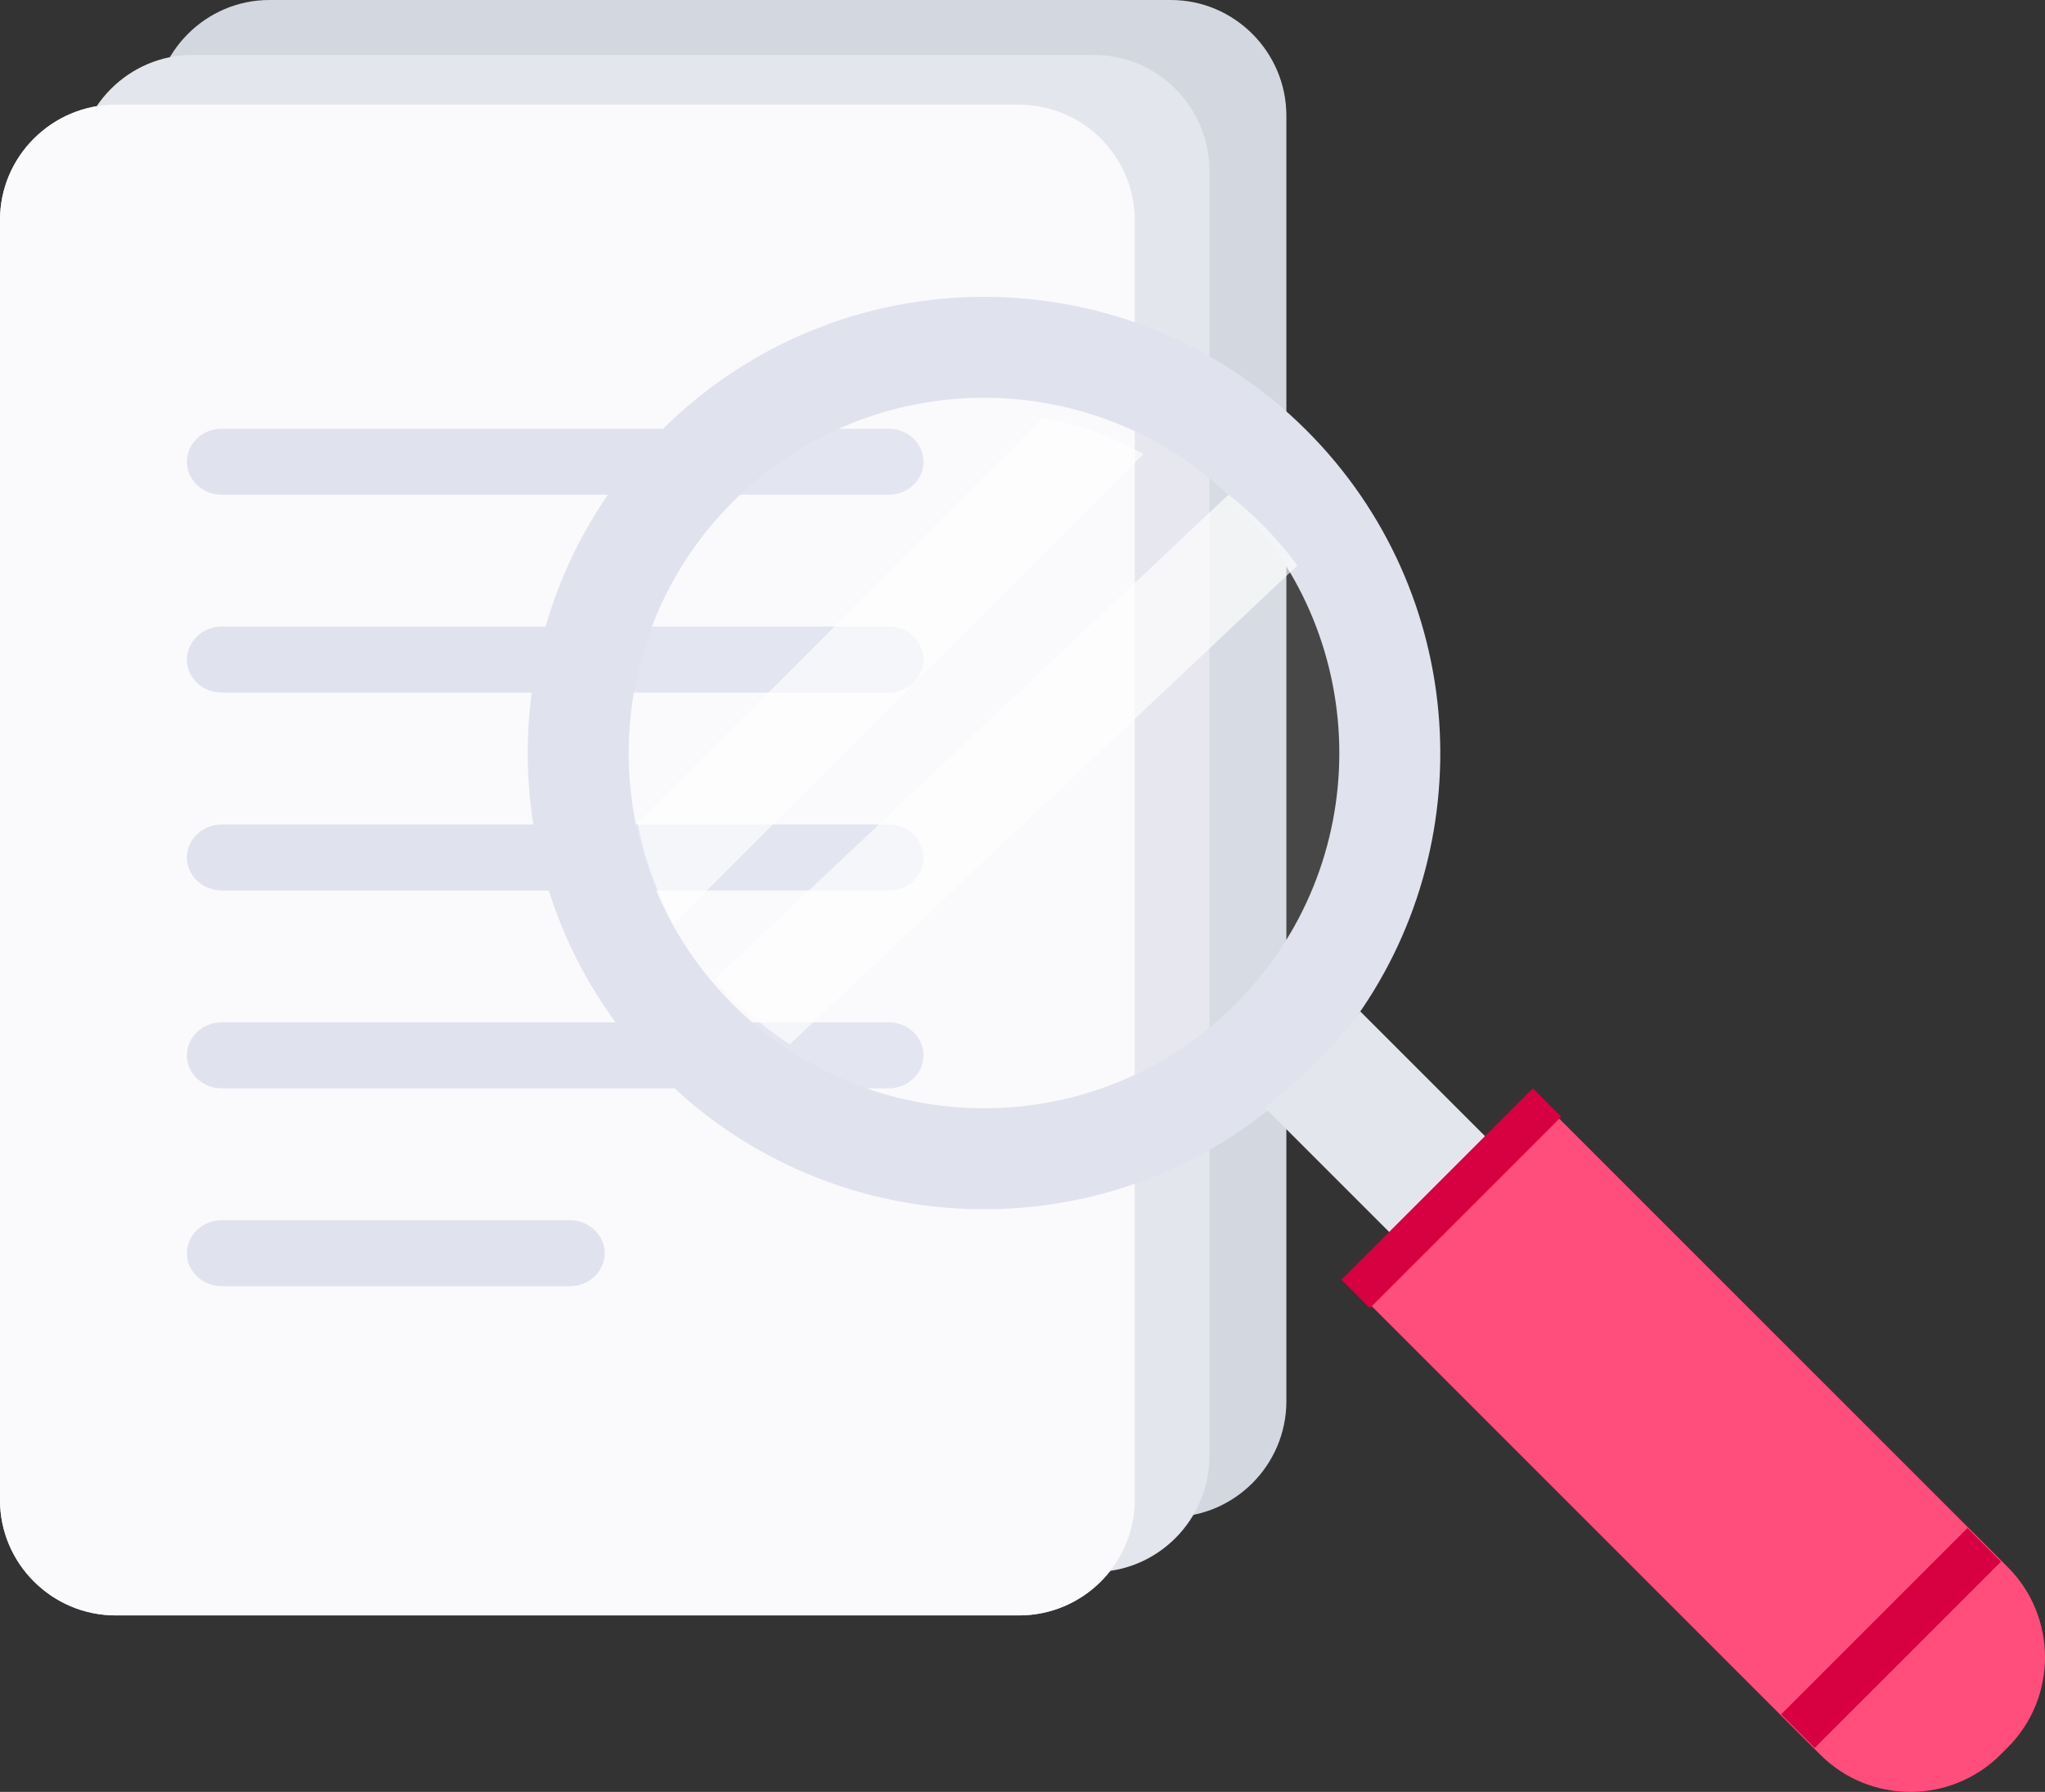
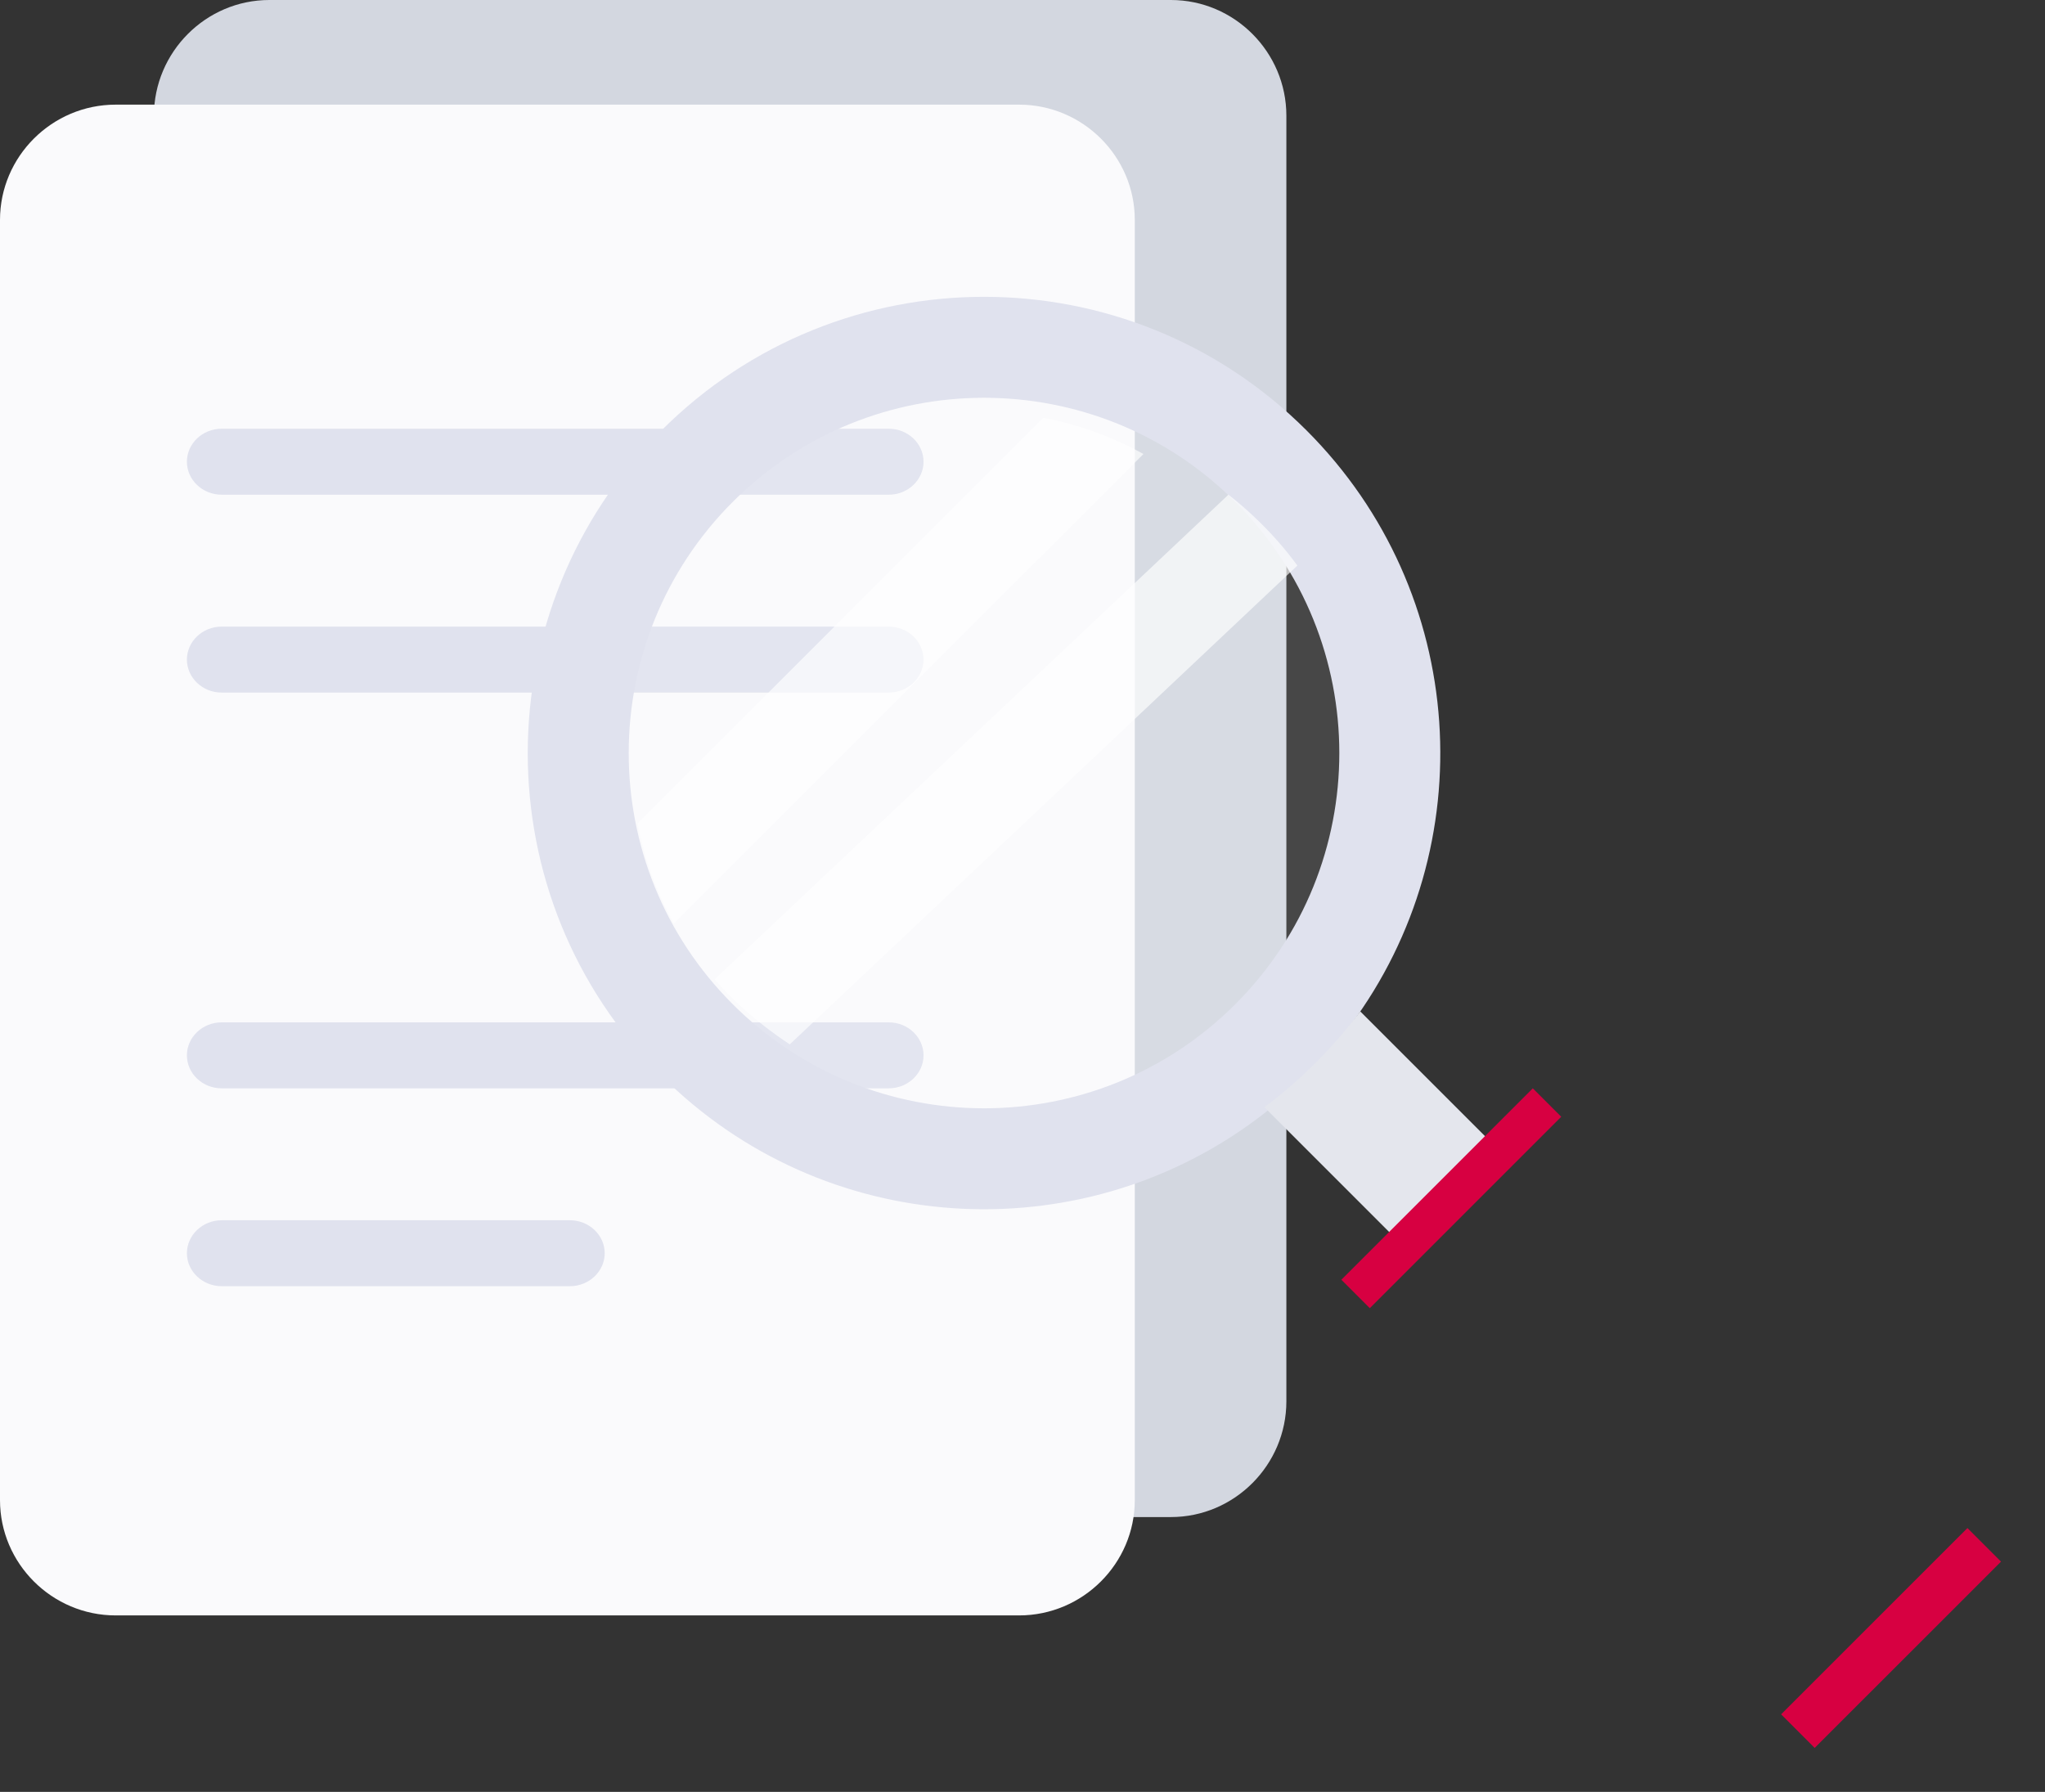
<svg xmlns="http://www.w3.org/2000/svg" width="186" height="163" viewBox="0 0 186 163" fill="none">
  <rect x="0" y="0" width="186" height="163" fill="#333333" stroke="none" />
  <path fill-rule="evenodd" clip-rule="evenodd" d="M106.501 138H24.497C18.725 138 14 133.261 14 127.47V10.527C14 4.736 18.725 0 24.497 0H106.501C112.275 0 117 4.736 117 10.527V127.47C117 133.261 112.275 138 106.501 138" fill="#D3D7E0" />
-   <path fill-rule="evenodd" clip-rule="evenodd" d="M99.501 143H17.497C11.725 143 7 138.261 7 132.47V15.527C7 9.736 11.725 5 17.497 5H99.501C105.275 5 110 9.736 110 15.527V132.47C110 138.261 105.275 143 99.501 143" fill="#E4E6ED" />
-   <path fill-rule="evenodd" clip-rule="evenodd" d="M92.692 146.947H10.518C4.734 146.947 0 142.228 0 136.461V20.003C0 14.235 4.734 9.519 10.518 9.519H92.692C98.478 9.519 103.213 14.235 103.213 20.003V136.461C103.213 142.228 98.478 146.947 92.692 146.947" fill="#D8DBEA" />
  <path fill-rule="evenodd" clip-rule="evenodd" d="M92.692 146.947H10.518C4.734 146.947 0 142.228 0 136.461V20.003C0 14.235 4.734 9.519 10.518 9.519H92.692C98.478 9.519 103.213 14.235 103.213 20.003V136.461C103.213 142.228 98.478 146.947 92.692 146.947" fill="#FAFAFC" />
  <path fill-rule="evenodd" clip-rule="evenodd" d="M80.848 45H20.152C18.419 45 17 43.65 17 42.001C17 40.35 18.419 39 20.152 39H80.848C82.581 39 84 40.35 84 42.001C84 43.65 82.581 45 80.848 45" fill="#E0E2EE" />
  <path fill-rule="evenodd" clip-rule="evenodd" d="M80.848 63H20.152C18.419 63 17 61.65 17 60.001C17 58.35 18.419 57 20.152 57H80.848C82.581 57 84 58.35 84 60.001C84 61.65 82.581 63 80.848 63" fill="#E0E2EE" />
-   <path fill-rule="evenodd" clip-rule="evenodd" d="M80.848 81H20.152C18.419 81 17 79.65 17 78.001C17 76.352 18.419 75 20.152 75H80.848C82.581 75 84 76.352 84 78.001C84 79.65 82.581 81 80.848 81" fill="#E0E2EE" />
  <path fill-rule="evenodd" clip-rule="evenodd" d="M80.848 99H20.152C18.419 99 17 97.65 17 96.001C17 94.35 18.419 93 20.152 93H80.848C82.581 93 84 94.35 84 96.001C84 97.65 82.581 99 80.848 99" fill="#E0E2EE" />
  <path fill-rule="evenodd" clip-rule="evenodd" d="M51.834 117H20.166C18.425 117 17 115.65 17 114.001C17 112.35 18.425 111 20.166 111H51.834C53.575 111 55 112.35 55 114.001C55 115.65 53.575 117 51.834 117" fill="#E0E2EE" />
  <path fill-rule="evenodd" clip-rule="evenodd" d="M115.755 93.737C103.618 105.871 84.829 107.24 71.188 97.871C69.445 96.653 67.786 95.284 66.239 93.737C65.442 92.943 64.691 92.124 63.984 91.261C62.569 89.538 61.329 87.701 60.314 85.803C58.525 82.597 57.308 79.195 56.644 75.679C54.501 64.651 57.705 52.781 66.239 44.252C74.792 35.697 86.664 32.514 97.694 34.636C101.208 35.321 104.613 36.537 107.82 38.305C109.721 39.343 111.533 40.583 113.258 41.997C114.119 42.702 114.938 43.455 115.732 44.252C117.282 45.799 118.671 47.455 119.868 49.201C129.24 62.837 127.869 81.625 115.755 93.737" fill="white" fill-opacity="0.1" />
  <path fill-rule="evenodd" clip-rule="evenodd" d="M112.359 91.347C99.732 103.976 79.27 103.973 66.641 91.347C54.028 78.734 54.028 58.27 66.657 45.643C79.27 33.031 99.732 33.031 112.345 45.643C124.971 58.27 124.971 78.734 112.359 91.347ZM118.839 39.156C102.632 22.948 76.368 22.948 60.161 39.156C43.956 55.361 43.942 81.641 60.147 97.848C74.897 112.594 98.017 113.924 114.278 101.816C115.867 100.632 117.396 99.305 118.855 97.848C120.312 96.389 121.64 94.859 122.821 93.271C134.929 77.007 133.587 53.904 118.839 39.156Z" fill="#E0E2EE" />
-   <path fill-rule="evenodd" clip-rule="evenodd" d="M182.622 158.942L181.942 159.622C177.44 164.126 170.069 164.126 165.565 159.622L124 118.057L141.057 101L182.622 142.565C187.126 147.069 187.126 154.438 182.622 158.942" fill="#FF4D7C" />
  <path fill-rule="evenodd" clip-rule="evenodd" d="M123.717 92L136 104.283L127.28 113L115 100.717C116.621 99.509 118.179 98.154 119.67 96.668C121.157 95.181 122.511 93.621 123.717 92" fill="#E4E6ED" />
  <path fill-rule="evenodd" clip-rule="evenodd" d="M182 142.054L165.051 159L162 155.946L178.946 139L182 142.054Z" fill="#D70041" />
  <path fill-rule="evenodd" clip-rule="evenodd" d="M142 101.587L124.587 119L122 116.413L139.413 99L142 101.587Z" fill="#D70041" />
  <path fill-rule="evenodd" clip-rule="evenodd" d="M104 41.299L61.297 84C59.688 81.118 58.595 78.059 58 74.898L94.897 38C98.057 38.618 101.118 39.709 104 41.299" fill="white" fill-opacity="0.66" />
  <path fill-rule="evenodd" clip-rule="evenodd" d="M118 51.448L71.833 95C70.18 93.912 68.606 92.687 67.138 91.302C66.383 90.59 65.669 89.859 65 89.087L111.729 45C112.548 45.633 113.325 46.307 114.078 47.02C115.545 48.404 116.866 49.886 118 51.448" fill="white" fill-opacity="0.66" />
</svg>